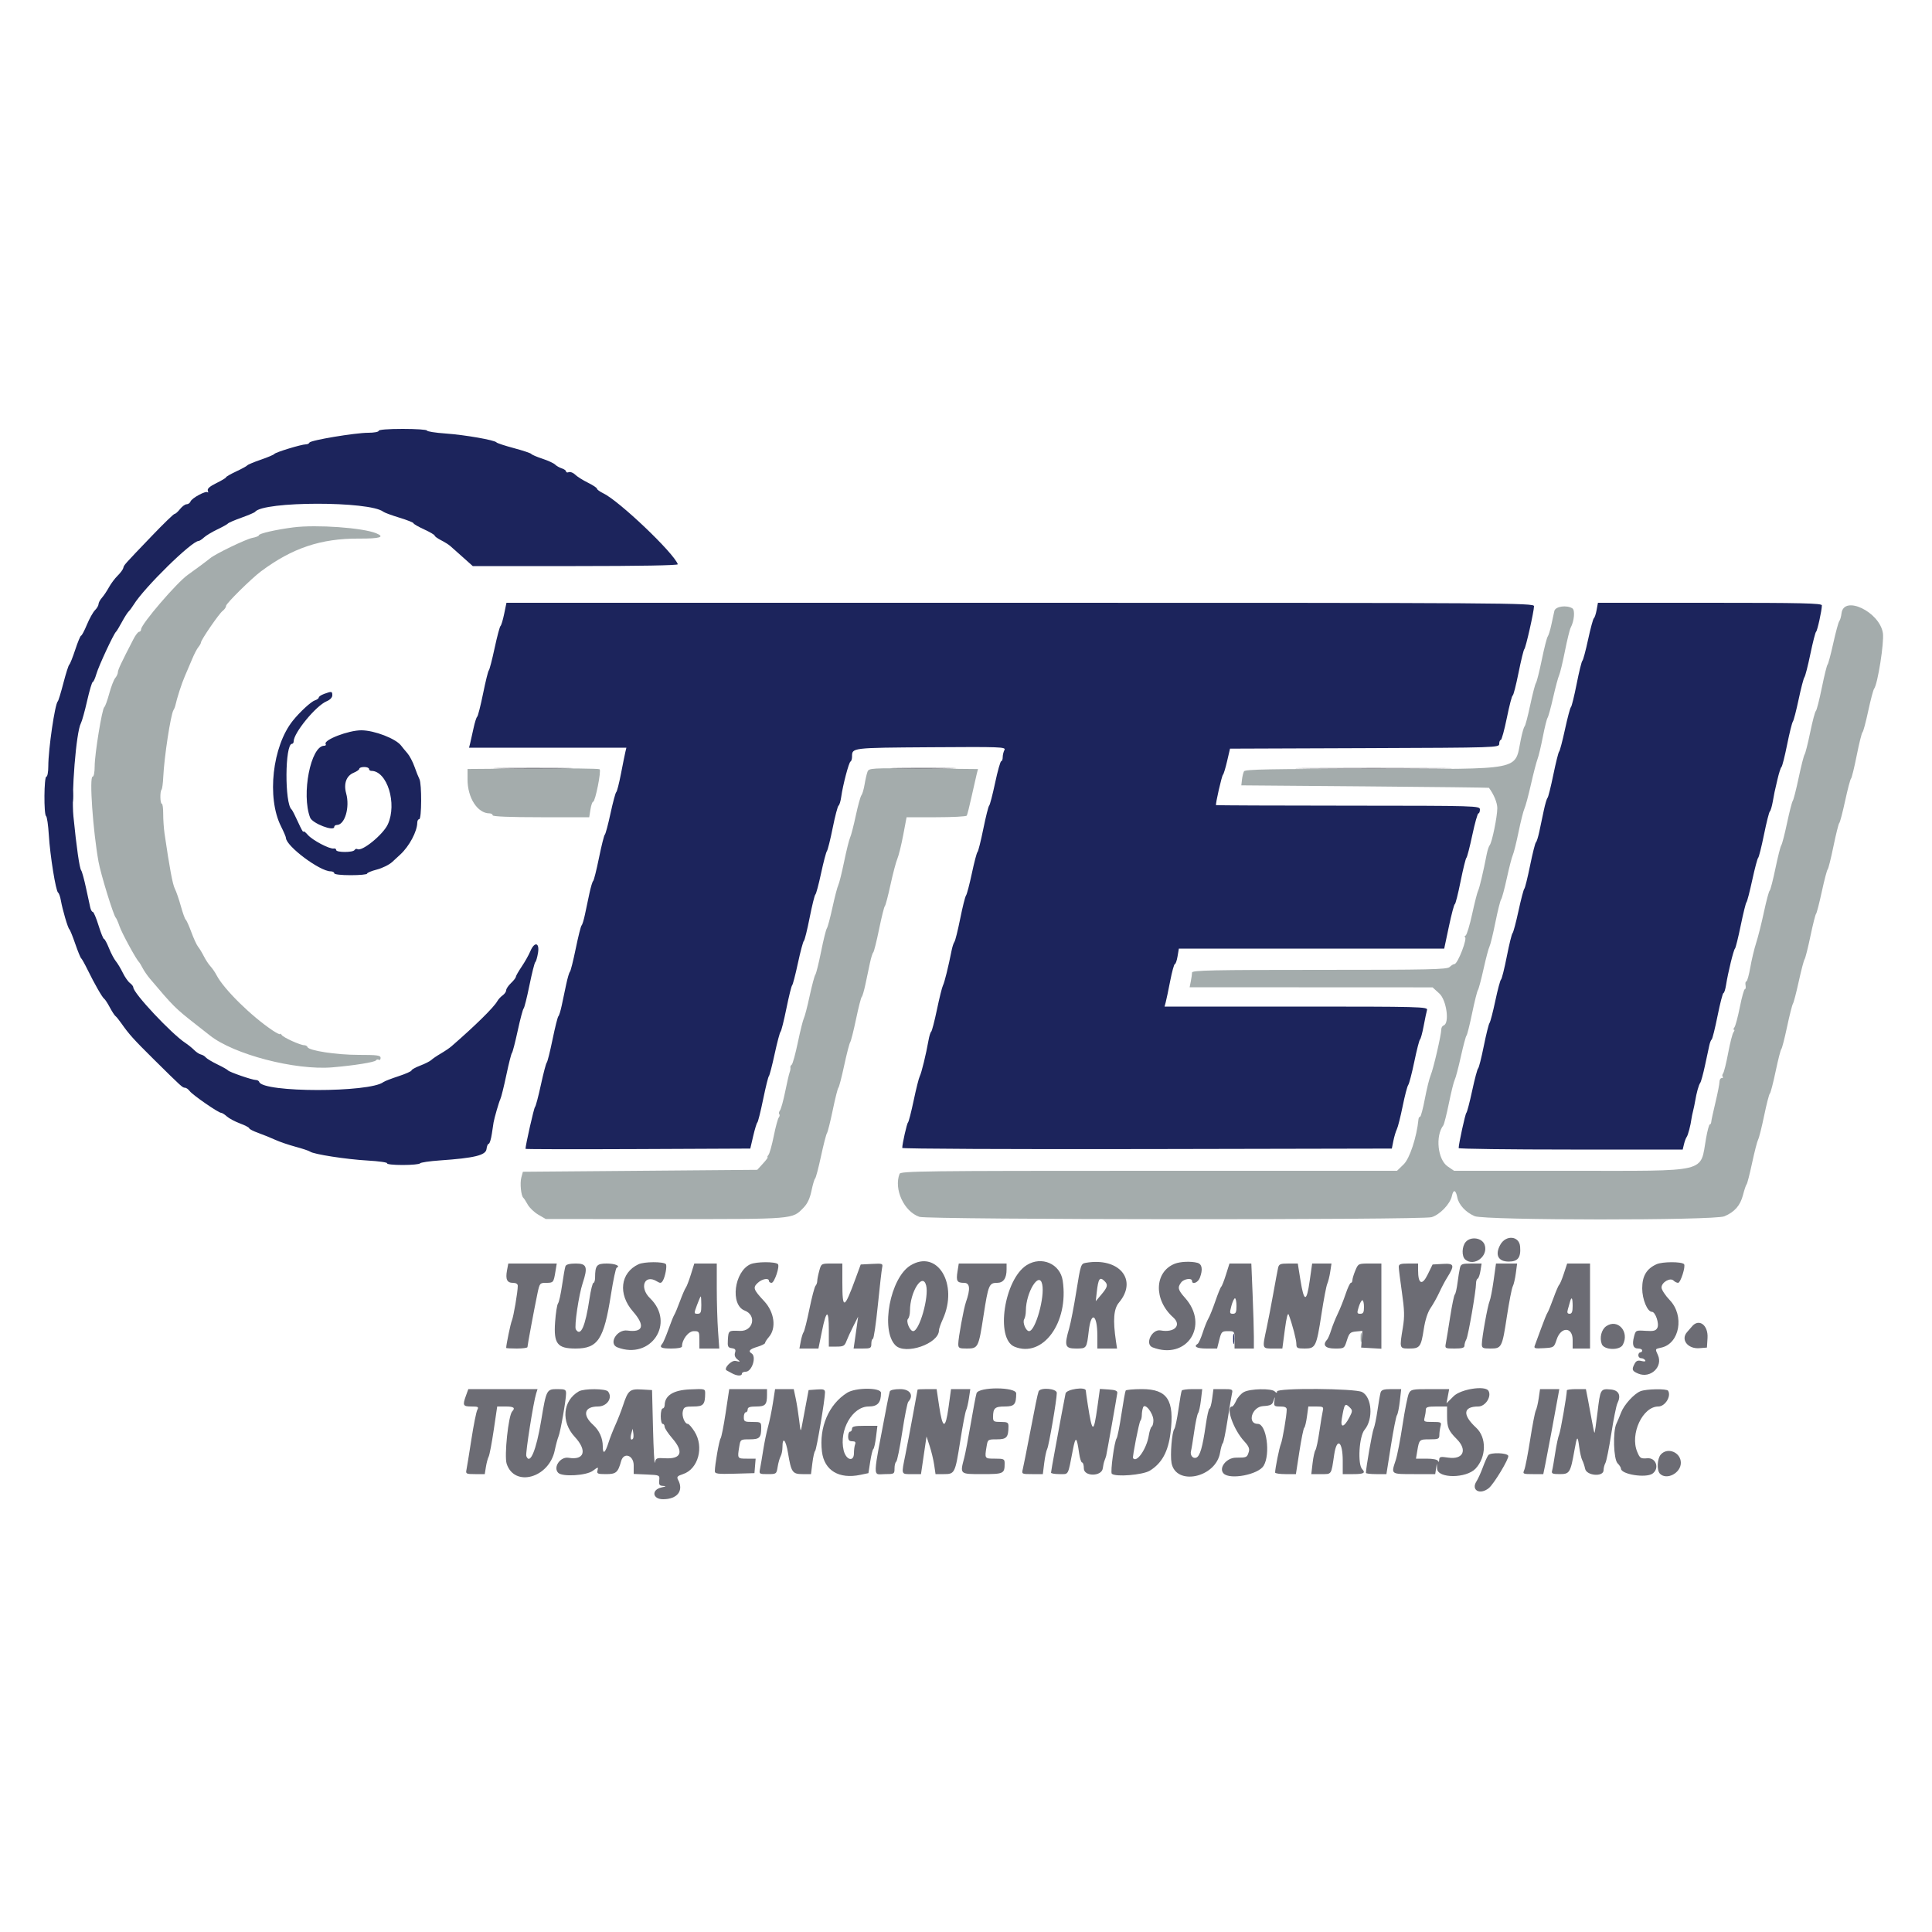
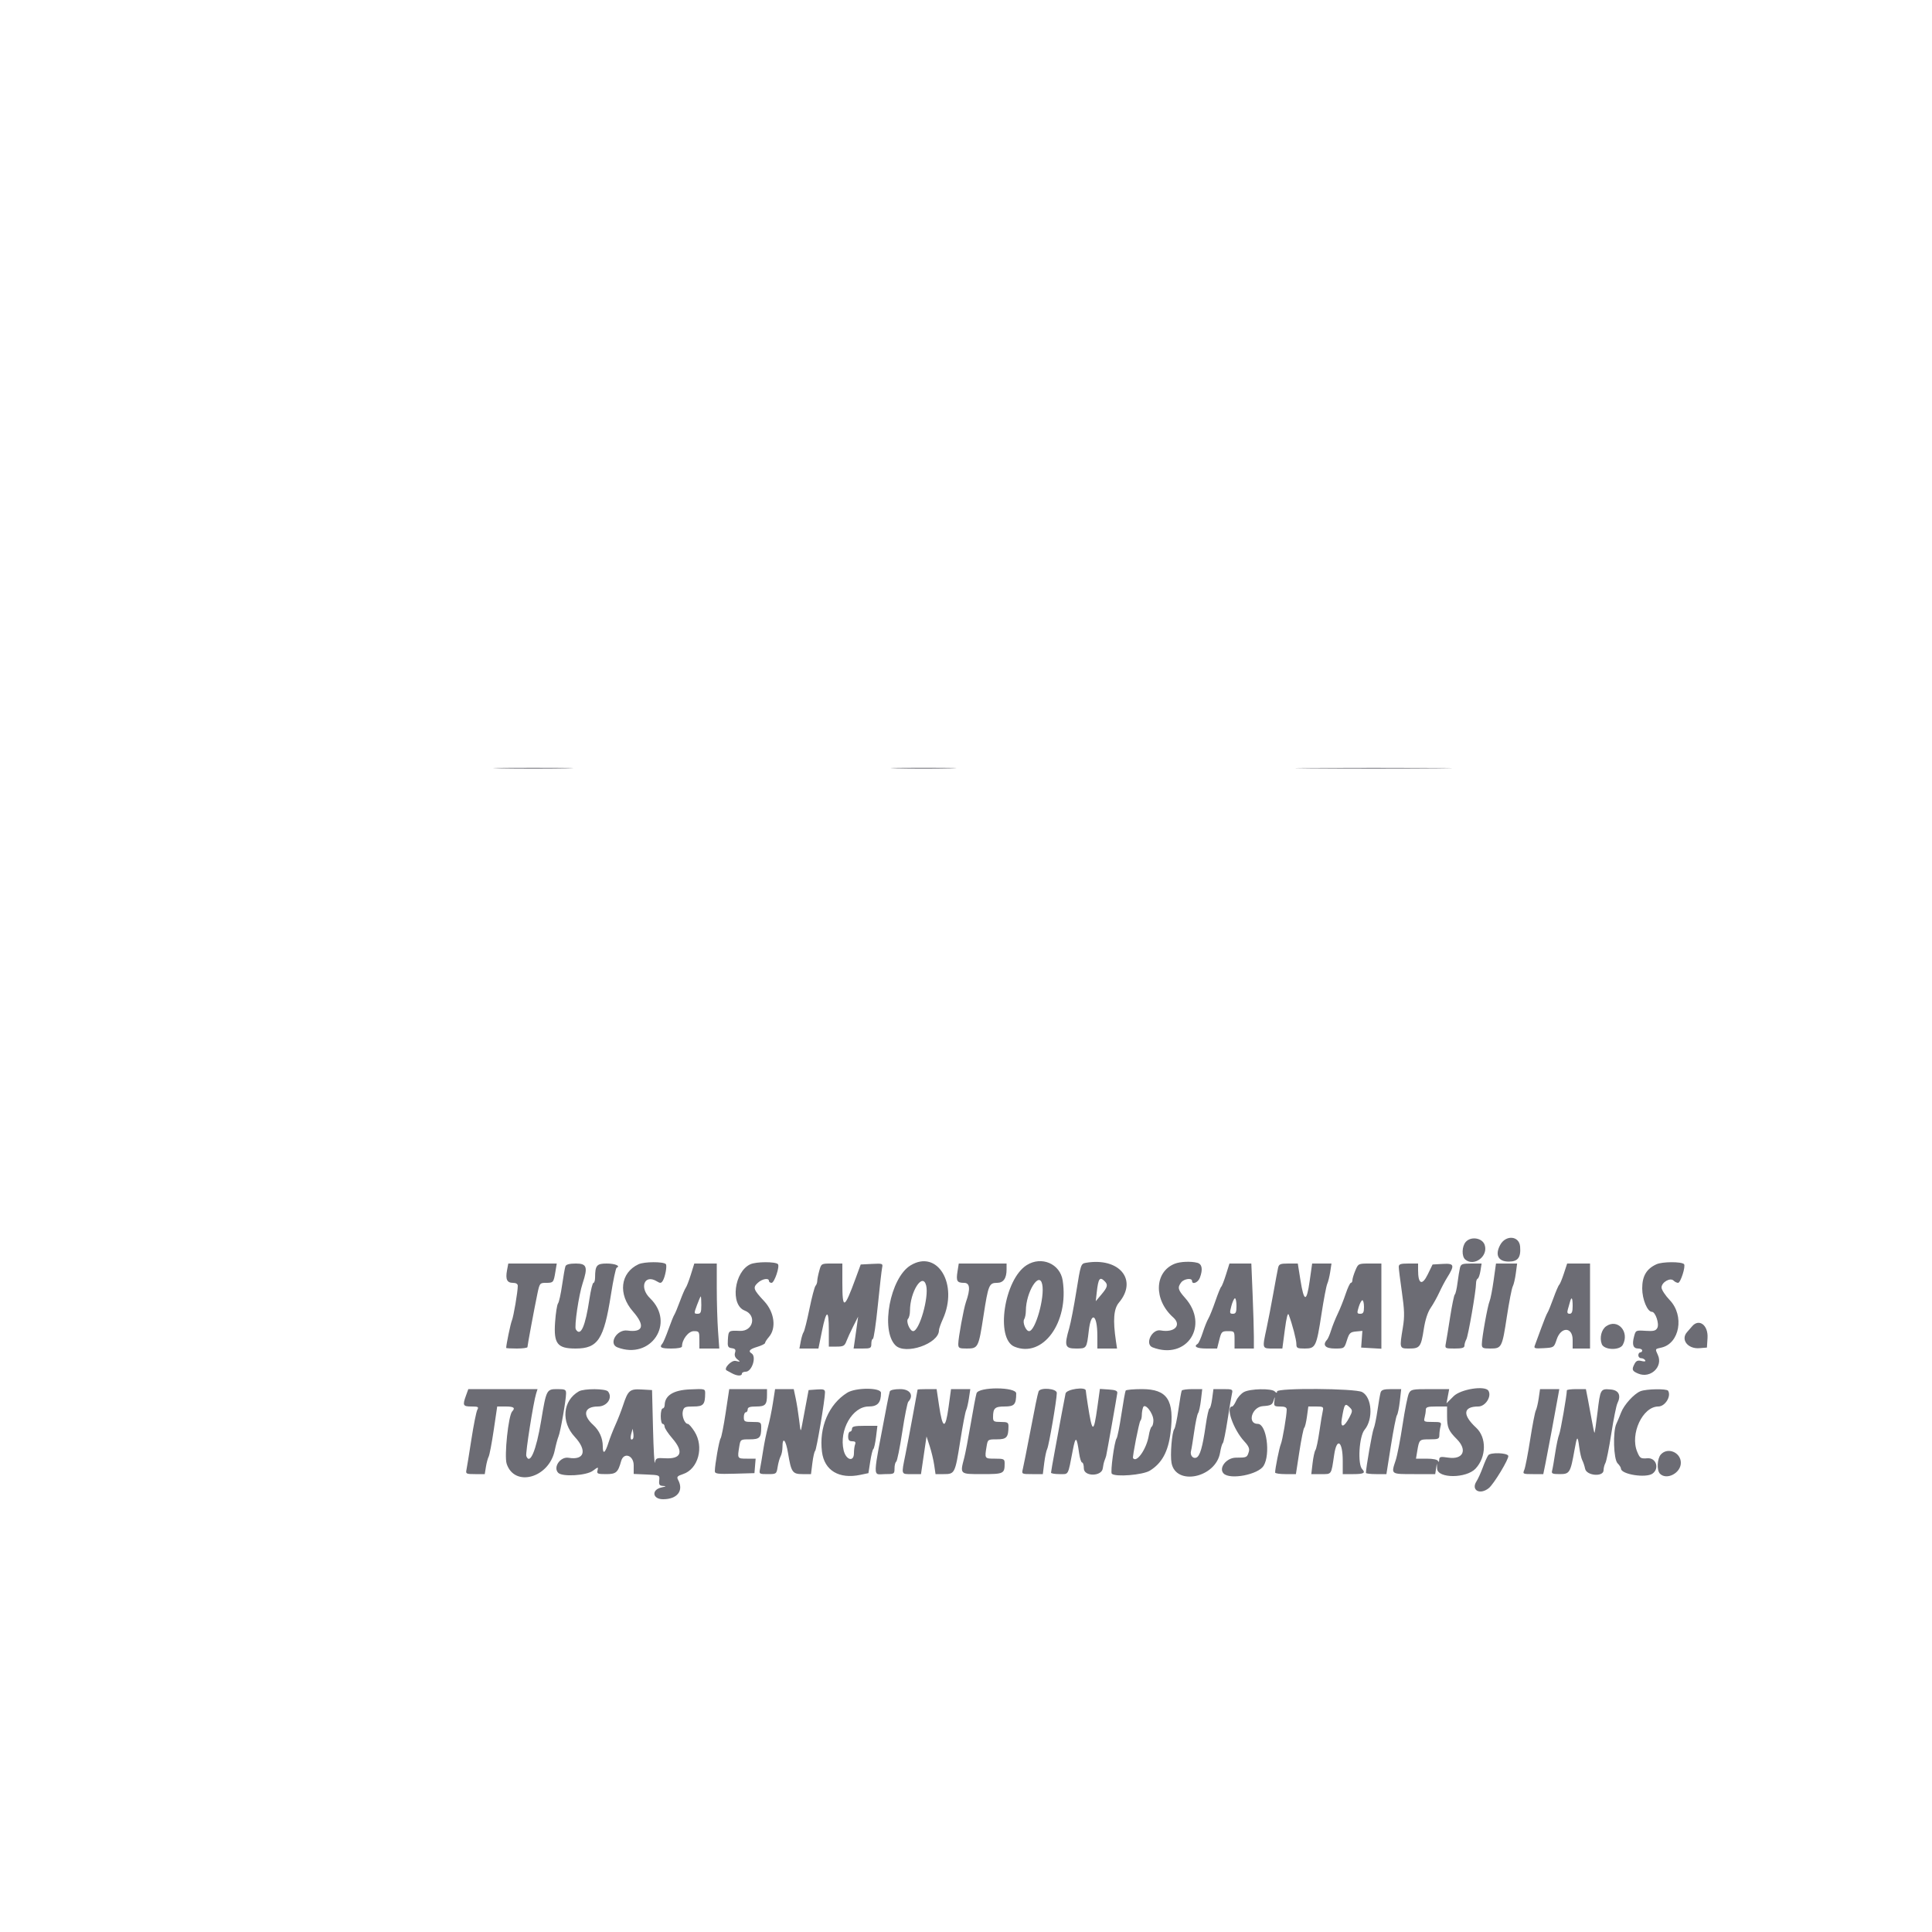
<svg xmlns="http://www.w3.org/2000/svg" id="svg" version="1.1" width="400" height="400" viewBox="0, 0, 400,400">
  <g id="svgg">
-     <path id="path0" d="M60.734 109.189 C 57.180 109.640,53.600 110.458,53.600 110.819 C 53.600 110.980,52.988 111.226,52.239 111.366 C 50.934 111.611,44.567 114.686,43.509 115.582 C 43.011 116.005,40.045 118.207,38.906 119.000 C 36.636 120.581,29.225 129.216,29.208 130.300 C 29.204 130.575,29.024 130.800,28.809 130.800 C 28.594 130.800,28.069 131.475,27.642 132.300 C 25.111 137.185,24.417 138.660,24.409 139.169 C 24.404 139.481,24.158 140.021,23.861 140.369 C 23.565 140.716,23.004 142.170,22.615 143.600 C 22.226 145.030,21.766 146.290,21.594 146.400 C 21.136 146.692,19.600 156.132,19.600 158.650 C 19.600 159.906,19.423 160.800,19.173 160.800 C 18.463 160.800,19.240 171.966,20.400 178.424 C 20.862 180.995,23.521 189.621,23.968 190.000 C 24.098 190.110,24.452 190.920,24.755 191.800 C 25.239 193.206,28.212 198.661,28.787 199.200 C 28.905 199.310,29.242 199.868,29.536 200.439 C 29.830 201.011,30.512 202.001,31.051 202.639 C 35.868 208.338,36.310 208.779,40.400 211.980 C 41.830 213.099,43.196 214.171,43.435 214.362 C 48.367 218.303,61.094 221.625,68.800 220.984 C 73.223 220.615,77.604 219.917,77.835 219.543 C 77.956 219.347,78.223 219.291,78.428 219.417 C 78.632 219.544,78.800 219.367,78.800 219.024 C 78.800 218.495,78.102 218.400,74.226 218.400 C 69.651 218.400,63.922 217.524,63.667 216.786 C 63.593 216.574,63.293 216.400,63.000 216.400 C 62.169 216.400,58.651 214.805,58.314 214.275 C 58.148 214.014,58.009 213.930,58.006 214.088 C 58.003 214.246,57.325 213.927,56.500 213.378 C 52.049 210.417,46.337 204.797,44.836 201.901 C 44.526 201.303,43.960 200.479,43.579 200.069 C 43.197 199.660,42.574 198.712,42.194 197.962 C 41.814 197.213,41.278 196.330,41.003 196.000 C 40.728 195.670,40.107 194.322,39.622 193.005 C 39.137 191.688,38.610 190.518,38.451 190.405 C 38.292 190.292,37.837 189.030,37.441 187.600 C 37.045 186.170,36.486 184.550,36.200 184.000 C 35.744 183.126,35.110 179.730,34.070 172.600 C 33.910 171.500,33.783 169.655,33.789 168.500 C 33.795 167.345,33.665 166.400,33.500 166.400 C 33.141 166.400,33.094 163.840,33.446 163.487 C 33.582 163.351,33.741 162.179,33.800 160.882 C 33.987 156.787,35.338 147.942,35.918 147.015 C 36.061 146.787,36.218 146.420,36.268 146.200 C 36.669 144.425,37.616 141.492,38.270 140.000 C 38.704 139.010,39.394 137.390,39.804 136.400 C 40.214 135.410,40.786 134.316,41.075 133.969 C 41.364 133.621,41.600 133.199,41.600 133.031 C 41.600 132.505,45.360 127.028,46.099 126.477 C 46.484 126.190,46.800 125.725,46.800 125.444 C 46.800 124.956,52.035 119.782,54.042 118.286 C 60.528 113.452,66.448 111.472,74.300 111.509 C 78.673 111.530,79.789 111.190,77.900 110.412 C 75.101 109.259,65.548 108.578,60.734 109.189 M321.811 126.500 C 321.698 126.995,321.416 128.293,321.183 129.384 C 320.950 130.475,320.615 131.555,320.438 131.784 C 320.261 132.013,319.709 134.180,319.212 136.600 C 318.714 139.020,318.170 141.180,318.003 141.400 C 317.836 141.620,317.299 143.690,316.810 146.000 C 316.321 148.310,315.798 150.290,315.647 150.400 C 315.497 150.510,315.145 151.738,314.865 153.129 C 313.561 159.615,315.603 159.215,283.900 159.194 C 263.147 159.181,257.787 159.281,257.562 159.689 C 257.406 159.970,257.216 160.740,257.139 161.400 L 257.000 162.600 282.600 162.810 C 296.680 162.926,308.230 163.061,308.267 163.110 C 309.285 164.465,310.000 166.202,310.000 167.321 C 310.000 169.059,308.913 174.376,308.437 174.970 C 308.247 175.207,307.970 176.030,307.820 176.800 C 307.096 180.524,306.309 183.859,306.026 184.405 C 305.853 184.738,305.303 186.898,304.803 189.205 C 304.303 191.512,303.693 193.532,303.447 193.694 C 303.201 193.856,303.120 193.991,303.268 193.994 C 303.952 194.010,301.816 199.600,301.126 199.600 C 300.915 199.600,300.473 199.870,300.143 200.200 C 299.622 200.721,296.079 200.800,273.171 200.800 C 251.062 200.800,246.800 200.889,246.800 201.350 C 246.800 201.653,246.688 202.463,246.550 203.150 L 246.300 204.400 271.450 204.412 L 296.600 204.423 298.000 205.696 C 299.501 207.061,300.151 211.883,298.891 212.303 C 298.621 212.393,298.401 212.767,298.403 213.133 C 298.407 214.207,296.767 221.290,296.211 222.600 C 295.930 223.260,295.386 225.465,295.001 227.500 C 294.616 229.535,294.173 231.200,294.017 231.200 C 293.861 231.200,293.712 231.425,293.685 231.700 C 293.331 235.398,291.874 239.841,290.617 241.062 L 289.240 242.400 237.863 242.400 C 191.382 242.400,186.462 242.460,186.243 243.033 C 185.023 246.211,187.167 250.847,190.360 251.936 C 192.122 252.537,294.288 252.606,296.374 252.007 C 298.079 251.519,300.228 249.292,300.591 247.639 C 300.913 246.174,301.402 246.308,301.730 247.952 C 302.032 249.460,303.506 251.034,305.330 251.796 C 307.441 252.678,354.899 252.704,357.005 251.824 C 359.132 250.935,360.310 249.587,360.873 247.400 C 361.155 246.300,361.491 245.310,361.618 245.200 C 361.745 245.090,362.254 243.110,362.748 240.800 C 363.242 238.490,363.807 236.302,364.002 235.939 C 364.198 235.575,364.763 233.325,365.257 230.939 C 365.752 228.552,366.279 226.510,366.430 226.400 C 366.581 226.290,367.120 224.220,367.629 221.800 C 368.138 219.380,368.666 217.310,368.804 217.200 C 368.942 217.090,369.476 215.020,369.991 212.600 C 370.507 210.180,371.055 208.020,371.210 207.800 C 371.365 207.580,371.906 205.510,372.412 203.200 C 372.918 200.890,373.462 198.820,373.622 198.600 C 373.781 198.380,374.326 196.220,374.833 193.800 C 375.339 191.380,375.861 189.310,375.993 189.200 C 376.124 189.090,376.661 187.020,377.185 184.600 C 377.710 182.180,378.255 180.110,378.397 180.000 C 378.539 179.890,379.080 177.730,379.600 175.200 C 380.120 172.670,380.661 170.510,380.803 170.400 C 380.945 170.290,381.490 168.220,382.015 165.800 C 382.539 163.380,383.088 161.310,383.233 161.200 C 383.378 161.090,383.910 158.930,384.414 156.400 C 384.918 153.870,385.457 151.710,385.613 151.600 C 385.768 151.490,386.300 149.510,386.795 147.200 C 387.291 144.890,387.840 142.820,388.015 142.599 C 388.750 141.675,390.122 132.991,389.835 131.083 C 389.169 126.662,381.704 123.106,381.265 127.000 C 381.190 127.660,380.983 128.380,380.805 128.600 C 380.627 128.820,380.063 130.890,379.552 133.200 C 379.041 135.510,378.510 137.490,378.373 137.600 C 378.235 137.710,377.701 139.870,377.186 142.400 C 376.671 144.930,376.115 147.094,375.949 147.209 C 375.783 147.324,375.258 149.304,374.783 151.609 C 374.308 153.914,373.786 155.980,373.623 156.200 C 373.461 156.420,372.911 158.580,372.400 161.000 C 371.889 163.420,371.338 165.580,371.174 165.800 C 371.010 166.020,370.476 168.090,369.988 170.400 C 369.500 172.710,368.964 174.780,368.797 175.000 C 368.630 175.220,368.083 177.380,367.581 179.800 C 367.080 182.220,366.542 184.290,366.387 184.400 C 366.232 184.510,365.702 186.490,365.209 188.800 C 364.716 191.110,363.991 193.990,363.599 195.200 C 363.206 196.410,362.657 198.705,362.378 200.300 C 362.100 201.895,361.731 203.200,361.559 203.200 C 361.387 203.200,361.315 203.560,361.400 204.000 C 361.485 204.440,361.419 204.800,361.253 204.800 C 361.088 204.800,360.622 206.465,360.217 208.500 C 359.813 210.535,359.306 212.425,359.092 212.700 C 358.877 212.975,358.836 213.200,359.000 213.200 C 359.164 213.200,359.121 213.425,358.905 213.700 C 358.688 213.975,358.191 215.910,357.800 218.000 C 357.409 220.090,356.935 221.997,356.748 222.237 C 356.560 222.477,356.525 222.792,356.670 222.937 C 356.815 223.082,356.723 223.200,356.467 223.200 C 356.210 223.200,356.000 223.553,356.000 223.985 C 356.000 224.416,355.620 226.351,355.156 228.285 C 354.692 230.218,354.302 232.025,354.290 232.300 C 354.277 232.575,354.145 232.800,353.997 232.800 C 353.849 232.800,353.497 234.105,353.216 235.700 C 351.939 242.925,354.127 242.400,325.271 242.400 L 301.050 242.400 299.731 241.500 C 297.660 240.087,297.137 235.207,298.820 233.000 C 298.987 232.780,299.510 230.710,299.982 228.400 C 300.453 226.090,300.994 223.913,301.184 223.563 C 301.373 223.212,301.944 221.052,302.453 218.763 C 302.961 216.473,303.488 214.510,303.623 214.400 C 303.758 214.290,304.280 212.220,304.781 209.800 C 305.283 207.380,305.823 205.220,305.981 205.000 C 306.139 204.780,306.668 202.800,307.157 200.600 C 307.645 198.400,308.197 196.315,308.384 195.967 C 308.570 195.620,309.118 193.370,309.602 190.967 C 310.086 188.565,310.622 186.420,310.794 186.200 C 310.965 185.980,311.498 184.000,311.977 181.800 C 312.456 179.600,313.015 177.440,313.218 177.000 C 313.421 176.560,313.958 174.400,314.411 172.200 C 314.864 170.000,315.410 167.840,315.623 167.400 C 315.836 166.960,316.440 164.710,316.965 162.400 C 317.489 160.090,318.102 157.731,318.327 157.158 C 318.552 156.585,319.047 154.515,319.427 152.558 C 319.807 150.601,320.250 148.820,320.411 148.600 C 320.572 148.380,321.091 146.490,321.565 144.400 C 322.039 142.310,322.593 140.240,322.797 139.800 C 323.002 139.360,323.544 137.110,324.004 134.800 C 324.463 132.490,324.998 130.307,325.192 129.949 C 325.924 128.601,326.129 126.328,325.553 125.962 C 324.357 125.205,322.029 125.539,321.811 126.500 M110.300 159.105 L 96.800 159.211 96.800 161.397 C 96.800 165.201,98.877 168.400,101.347 168.400 C 101.706 168.400,102.000 168.580,102.000 168.800 C 102.000 169.056,105.598 169.200,111.995 169.200 L 121.991 169.200 122.246 167.600 C 122.387 166.720,122.633 166.000,122.793 166.000 C 123.241 166.000,124.530 159.559,124.142 159.262 C 123.954 159.118,117.725 159.047,110.300 159.105 M179.602 159.800 C 179.436 160.240,179.167 161.410,179.005 162.400 C 178.842 163.390,178.547 164.402,178.348 164.649 C 178.149 164.896,177.626 166.786,177.186 168.849 C 176.745 170.912,176.215 172.960,176.008 173.400 C 175.801 173.840,175.242 176.090,174.765 178.400 C 174.289 180.710,173.744 182.898,173.555 183.263 C 173.366 183.628,172.826 185.698,172.355 187.863 C 171.885 190.028,171.361 191.980,171.191 192.200 C 171.021 192.420,170.485 194.580,170.000 197.000 C 169.515 199.420,168.978 201.580,168.806 201.800 C 168.635 202.020,168.106 204.000,167.630 206.200 C 167.155 208.400,166.617 210.475,166.435 210.811 C 166.253 211.147,165.692 213.397,165.187 215.811 C 164.682 218.225,164.109 220.306,163.914 220.437 C 163.718 220.567,163.596 220.837,163.642 221.037 C 163.689 221.236,163.620 221.670,163.490 222.000 C 163.360 222.330,162.943 224.130,162.565 226.000 C 162.186 227.870,161.698 229.629,161.481 229.910 C 161.264 230.190,161.200 230.533,161.340 230.673 C 161.479 230.812,161.433 231.123,161.238 231.363 C 161.043 231.603,160.576 233.330,160.200 235.200 C 159.824 237.070,159.333 238.825,159.109 239.100 C 158.885 239.375,158.804 239.600,158.928 239.600 C 159.053 239.600,158.621 240.185,157.968 240.900 L 156.781 242.200 132.519 242.400 L 108.257 242.600 107.933 243.800 C 107.614 244.977,107.880 247.606,108.358 248.000 C 108.491 248.110,108.898 248.740,109.262 249.400 C 109.626 250.060,110.616 251.002,111.462 251.493 L 113.000 252.387 137.713 252.393 C 164.734 252.401,163.994 252.461,166.357 250.044 C 167.173 249.210,167.683 248.125,168.014 246.519 C 168.278 245.244,168.614 244.110,168.762 244.000 C 168.910 243.890,169.457 241.820,169.977 239.400 C 170.498 236.980,171.055 234.820,171.215 234.600 C 171.375 234.380,171.917 232.220,172.419 229.800 C 172.920 227.380,173.443 225.310,173.581 225.200 C 173.719 225.090,174.257 223.020,174.777 220.600 C 175.298 218.180,175.856 216.020,176.017 215.800 C 176.179 215.580,176.726 213.420,177.233 211.000 C 177.739 208.580,178.269 206.510,178.410 206.400 C 178.551 206.290,178.895 205.120,179.175 203.800 C 179.455 202.480,179.874 200.500,180.107 199.400 C 180.340 198.300,180.648 197.310,180.792 197.200 C 180.937 197.090,181.480 194.930,182.000 192.400 C 182.520 189.870,183.059 187.710,183.197 187.600 C 183.336 187.490,183.860 185.510,184.361 183.200 C 184.863 180.890,185.504 178.460,185.786 177.800 C 186.068 177.140,186.614 174.935,186.999 172.900 L 187.699 169.200 193.826 169.200 C 197.196 169.200,200.045 169.050,200.158 168.868 C 200.271 168.685,200.715 166.930,201.146 164.968 C 201.576 163.005,202.052 160.911,202.204 160.312 L 202.481 159.225 191.192 159.112 C 180.218 159.003,179.895 159.022,179.602 159.800 M281.701 277.000 C 281.705 277.880,281.787 278.193,281.883 277.695 C 281.979 277.198,281.975 276.478,281.875 276.095 C 281.775 275.713,281.696 276.120,281.701 277.000 " stroke="none" fill="#a4acac" fill-rule="evenodd" />
    <path id="path1" d="M103.700 159.099 C 107.385 159.165,113.415 159.165,117.100 159.099 C 120.785 159.033,117.770 158.979,110.400 158.979 C 103.030 158.979,100.015 159.033,103.700 159.099 M185.700 159.099 C 188.725 159.167,193.675 159.167,196.700 159.099 C 199.725 159.031,197.250 158.975,191.200 158.975 C 185.150 158.975,182.675 159.031,185.700 159.099 M271.300 159.100 C 278.505 159.161,290.295 159.161,297.500 159.100 C 304.705 159.039,298.810 158.989,284.400 158.989 C 269.990 158.989,264.095 159.039,271.300 159.100 M303.480 257.112 C 302.651 258.028,302.590 260.128,303.374 260.778 C 305.226 262.316,308.194 260.056,307.380 257.727 C 306.875 256.284,304.560 255.919,303.480 257.112 M310.597 257.754 C 309.480 259.828,310.188 261.200,312.377 261.200 C 314.271 261.200,314.911 260.349,314.723 258.083 C 314.537 255.840,311.747 255.618,310.597 257.754 M132.200 261.748 C 128.428 263.512,127.906 267.935,131.046 271.524 C 133.615 274.461,133.188 275.926,129.894 275.475 C 127.712 275.176,125.910 278.220,127.833 278.957 C 134.766 281.618,139.884 273.922,134.592 268.793 C 132.282 266.553,133.444 263.705,136.018 265.300 C 136.683 265.712,136.892 265.695,137.206 265.200 C 137.721 264.391,138.157 262.023,137.848 261.714 C 137.314 261.180,133.363 261.204,132.200 261.748 M155.366 261.746 C 151.995 263.275,151.140 270.171,154.178 271.336 C 156.732 272.316,155.937 275.673,153.181 275.547 C 150.831 275.440,150.816 275.451,150.695 277.438 C 150.612 278.796,150.720 279.017,151.517 279.130 C 152.232 279.231,152.379 279.437,152.181 280.059 C 152.014 280.586,152.179 281.056,152.664 281.436 C 153.345 281.969,153.318 281.994,152.306 281.764 C 151.393 281.557,149.682 283.432,150.489 283.755 C 150.550 283.780,151.003 284.025,151.495 284.300 C 152.571 284.902,153.600 284.950,153.600 284.400 C 153.600 284.180,153.954 284.000,154.386 284.000 C 155.684 284.000,156.684 280.870,155.600 280.200 C 154.843 279.732,155.204 279.326,156.800 278.847 C 157.680 278.584,158.400 278.223,158.400 278.045 C 158.400 277.868,158.760 277.307,159.200 276.800 C 160.776 274.983,160.338 271.674,158.222 269.402 C 155.972 266.986,155.832 266.587,156.889 265.603 C 157.793 264.761,159.200 264.516,159.200 265.200 C 159.200 265.420,159.447 265.600,159.748 265.600 C 160.332 265.600,161.491 262.158,161.055 261.721 C 160.517 261.184,156.569 261.201,155.366 261.746 M188.514 261.987 C 184.300 264.557,182.256 275.399,185.395 278.538 C 187.452 280.595,194.400 278.194,194.400 275.427 C 194.400 275.130,194.756 274.103,195.191 273.144 C 198.480 265.896,194.101 258.580,188.514 261.987 M212.575 261.927 C 207.901 264.867,206.046 277.162,210.028 278.812 C 215.903 281.245,221.336 273.803,220.019 265.127 C 219.492 261.650,215.644 259.995,212.575 261.927 M224.779 261.459 C 223.794 261.632,223.727 261.838,222.851 267.319 C 222.351 270.444,221.686 273.888,221.371 274.973 C 220.305 278.655,220.486 279.200,222.773 279.200 C 224.997 279.200,224.986 279.214,225.423 275.495 C 225.907 271.367,227.184 272.091,227.194 276.500 L 227.200 279.200 229.235 279.200 L 231.270 279.200 231.047 277.700 C 230.394 273.306,230.574 270.985,231.669 269.683 C 235.643 264.960,231.693 260.244,224.779 261.459 M243.221 261.642 C 238.978 263.336,238.811 269.109,242.900 272.754 C 244.715 274.371,243.162 275.978,240.297 275.448 C 238.476 275.110,236.957 278.314,238.633 278.957 C 245.722 281.677,250.464 274.427,245.342 268.699 C 243.877 267.060,243.754 266.558,244.557 265.500 C 245.123 264.754,246.800 264.530,246.800 265.200 C 246.800 266.036,248.037 265.555,248.410 264.574 C 249.073 262.830,248.891 261.718,247.900 261.452 C 246.590 261.101,244.348 261.192,243.221 261.642 M342.966 261.746 C 340.892 262.687,340.000 264.194,340.001 266.754 C 340.003 269.012,341.077 271.600,342.013 271.600 C 342.742 271.600,343.579 274.093,343.131 274.929 C 342.809 275.531,342.356 275.644,340.694 275.534 C 338.674 275.401,338.650 275.414,338.303 276.749 C 337.864 278.434,338.141 279.200,339.187 279.200 C 339.634 279.200,340.000 279.380,340.000 279.600 C 340.000 279.820,339.820 280.000,339.600 280.000 C 339.380 280.000,339.200 280.270,339.200 280.600 C 339.200 280.930,339.459 281.200,339.776 281.200 C 340.093 281.200,340.468 281.387,340.610 281.616 C 340.776 281.884,340.511 281.943,339.866 281.781 C 339.111 281.591,338.760 281.728,338.433 282.339 C 337.780 283.559,337.891 283.858,339.197 284.399 C 341.731 285.448,344.350 282.964,343.251 280.552 C 342.656 279.246,342.631 279.301,343.953 279.010 C 347.757 278.175,348.786 272.397,345.704 269.173 C 344.772 268.198,344.007 267.025,344.004 266.568 C 343.999 265.488,345.802 264.442,346.488 265.128 C 346.748 265.388,347.171 265.600,347.428 265.600 C 347.953 265.600,349.054 262.120,348.655 261.721 C 348.117 261.184,344.169 261.201,342.966 261.746 M104.974 262.997 C 104.624 264.863,104.967 265.600,106.187 265.600 C 106.837 265.600,107.200 265.823,107.200 266.223 C 107.200 267.452,106.322 272.616,105.980 273.400 C 105.710 274.017,104.800 278.395,104.800 279.073 C 104.800 279.143,105.790 279.200,107.000 279.200 C 108.210 279.200,109.202 279.065,109.204 278.900 C 109.208 278.513,110.629 270.885,111.253 267.900 C 111.720 265.666,111.771 265.600,113.043 265.600 C 114.568 265.600,114.618 265.541,114.989 263.300 L 115.270 261.600 110.253 261.600 L 105.236 261.600 104.974 262.997 M117.070 262.161 C 116.952 262.469,116.640 264.224,116.377 266.061 C 116.114 267.897,115.734 269.608,115.533 269.861 C 115.331 270.115,115.059 271.852,114.927 273.723 C 114.611 278.199,115.385 279.200,119.163 279.200 C 123.800 279.200,125.033 277.321,126.492 268.028 C 126.961 265.043,127.493 262.540,127.675 262.466 C 128.551 262.110,127.344 261.600,125.623 261.600 C 123.540 261.600,123.218 261.987,123.205 264.500 C 123.202 265.105,123.051 265.600,122.869 265.600 C 122.687 265.600,122.316 267.085,122.045 268.900 C 121.184 274.660,120.213 276.839,119.221 275.234 C 118.863 274.655,119.832 268.091,120.631 265.686 C 121.746 262.330,121.498 261.600,119.243 261.600 C 117.933 261.600,117.214 261.785,117.070 262.161 M143.028 263.900 C 142.633 265.165,142.164 266.382,141.985 266.605 C 141.806 266.828,141.263 268.088,140.777 269.405 C 140.291 270.722,139.767 271.980,139.612 272.200 C 139.457 272.420,138.913 273.770,138.403 275.200 C 137.893 276.630,137.324 277.971,137.138 278.180 C 136.438 278.967,136.864 279.200,139.000 279.200 C 140.332 279.200,141.200 279.027,141.200 278.760 C 141.200 277.329,142.538 275.600,143.646 275.600 C 144.747 275.600,144.800 275.682,144.800 277.400 L 144.800 279.200 146.860 279.200 L 148.920 279.200 148.660 275.539 C 148.517 273.525,148.400 269.565,148.400 266.739 L 148.400 261.600 146.073 261.600 L 143.746 261.600 143.028 263.900 M169.621 263.100 C 169.392 263.925,169.203 264.879,169.202 265.220 C 169.201 265.561,169.039 266.011,168.843 266.220 C 168.646 266.429,168.080 268.580,167.584 271.000 C 167.089 273.420,166.546 275.580,166.378 275.800 C 166.209 276.020,165.945 276.875,165.791 277.700 L 165.511 279.200 167.479 279.200 L 169.447 279.200 170.178 275.600 C 171.095 271.083,171.600 271.012,171.600 275.400 L 171.600 278.800 173.210 278.800 C 174.600 278.800,174.876 278.650,175.231 277.700 C 175.458 277.095,176.098 275.700,176.655 274.600 L 177.667 272.600 177.433 274.300 C 177.305 275.235,177.094 276.720,176.965 277.600 L 176.730 279.200 178.565 279.200 C 180.256 279.200,180.400 279.121,180.400 278.200 C 180.400 277.650,180.545 277.200,180.723 277.200 C 180.900 277.200,181.359 274.095,181.741 270.300 C 182.123 266.505,182.524 262.986,182.631 262.480 C 182.818 261.593,182.741 261.564,180.513 261.680 L 178.200 261.800 177.174 264.600 C 174.784 271.123,174.400 271.252,174.400 265.533 L 174.400 261.600 172.219 261.600 C 170.039 261.600,170.037 261.601,169.621 263.100 M198.243 263.224 C 197.922 265.228,198.134 265.600,199.598 265.600 C 200.828 265.600,200.948 266.854,199.982 269.600 C 199.518 270.918,198.400 277.027,198.400 278.244 C 198.400 279.106,198.572 279.200,200.151 279.200 C 202.516 279.200,202.600 279.036,203.626 272.400 C 204.615 266.009,204.784 265.600,206.435 265.600 C 207.743 265.600,208.400 264.673,208.400 262.826 L 208.400 261.600 203.451 261.600 L 198.502 261.600 198.243 263.224 M253.824 263.900 C 253.427 265.165,252.986 266.290,252.844 266.400 C 252.701 266.510,252.152 267.860,251.623 269.400 C 251.094 270.940,250.443 272.560,250.176 273.000 C 249.909 273.440,249.386 274.743,249.015 275.895 C 248.643 277.048,248.173 278.093,247.969 278.219 C 247.036 278.796,247.788 279.200,249.794 279.200 L 251.988 279.200 252.442 277.400 C 252.867 275.711,252.978 275.600,254.247 275.600 C 255.584 275.600,255.600 275.622,255.600 277.400 L 255.600 279.200 257.600 279.200 L 259.600 279.200 259.599 276.700 C 259.598 275.325,259.480 271.365,259.336 267.900 L 259.075 261.600 256.810 261.600 L 254.546 261.600 253.824 263.900 M264.612 262.500 C 264.500 262.995,264.054 265.380,263.621 267.800 C 263.188 270.220,262.563 273.460,262.232 275.000 C 261.314 279.268,261.292 279.200,263.549 279.200 L 265.497 279.200 266.012 275.309 C 266.354 272.724,266.626 271.683,266.823 272.209 C 267.572 274.211,268.400 277.381,268.400 278.246 C 268.400 279.104,268.573 279.200,270.132 279.200 C 272.382 279.200,272.562 278.827,273.608 272.000 C 274.063 269.030,274.598 266.240,274.795 265.800 C 274.993 265.360,275.271 264.235,275.412 263.300 L 275.670 261.600 273.668 261.600 L 271.666 261.600 271.155 265.207 C 270.522 269.686,269.977 269.646,269.248 265.067 L 268.695 261.600 266.755 261.600 C 265.070 261.600,264.788 261.718,264.612 262.500 M280.605 263.049 C 280.272 263.846,280.000 264.746,280.000 265.049 C 280.000 265.352,279.857 265.600,279.683 265.600 C 279.508 265.600,279.021 266.635,278.599 267.900 C 278.177 269.165,277.442 271.010,276.964 272.000 C 276.486 272.990,275.872 274.520,275.599 275.400 C 275.327 276.280,274.945 277.171,274.752 277.380 C 273.742 278.471,274.387 279.200,276.362 279.200 C 278.319 279.200,278.325 279.196,278.862 277.500 C 279.338 275.997,279.554 275.785,280.733 275.672 L 282.065 275.544 281.939 277.272 L 281.812 279.000 283.906 279.121 L 286.000 279.242 286.000 270.421 L 286.000 261.600 283.605 261.600 C 281.231 261.600,281.206 261.612,280.605 263.049 M289.597 262.300 C 289.596 262.685,289.889 265.044,290.249 267.542 C 290.782 271.240,290.819 272.593,290.452 274.819 C 289.728 279.202,289.727 279.200,291.751 279.200 C 293.963 279.200,294.214 278.868,294.776 275.200 C 295.069 273.281,295.581 271.696,296.195 270.800 C 296.723 270.030,297.528 268.590,297.984 267.600 C 298.439 266.610,299.150 265.260,299.564 264.600 C 301.235 261.933,301.124 261.541,298.734 261.678 L 296.600 261.800 295.585 263.881 C 294.439 266.230,293.600 265.859,293.600 263.005 L 293.600 261.600 291.600 261.600 C 289.963 261.600,289.599 261.727,289.597 262.300 M302.266 262.500 C 302.144 262.995,301.918 264.390,301.763 265.600 C 301.609 266.810,301.359 267.890,301.208 268.000 C 301.057 268.110,300.625 270.180,300.248 272.600 C 299.871 275.020,299.466 277.495,299.349 278.100 C 299.140 279.184,299.167 279.200,301.168 279.200 C 302.716 279.200,303.200 279.056,303.200 278.595 C 303.200 278.262,303.376 277.677,303.591 277.295 C 303.980 276.602,305.600 267.246,305.600 265.688 C 305.600 265.236,305.752 264.807,305.938 264.733 C 306.124 264.660,306.382 263.925,306.513 263.100 L 306.750 261.600 304.618 261.600 C 302.740 261.600,302.460 261.707,302.266 262.500 M309.239 265.100 C 308.970 267.025,308.593 268.960,308.402 269.400 C 307.995 270.334,306.798 276.984,306.799 278.300 C 306.800 279.096,307.002 279.200,308.551 279.200 C 310.907 279.200,310.998 279.026,311.979 272.600 C 312.450 269.520,312.999 266.701,313.199 266.335 C 313.399 265.969,313.685 264.754,313.833 263.635 L 314.103 261.600 311.916 261.600 L 309.729 261.600 309.239 265.100 M323.773 263.700 C 323.393 264.855,322.962 265.890,322.816 266.000 C 322.669 266.110,322.126 267.370,321.610 268.800 C 321.093 270.230,320.540 271.580,320.381 271.800 C 320.223 272.020,319.638 273.460,319.082 275.000 C 318.526 276.540,317.942 278.125,317.784 278.523 C 317.526 279.173,317.709 279.233,319.617 279.123 C 321.723 279.001,321.741 278.989,322.302 277.300 C 323.190 274.626,325.600 274.699,325.600 277.400 L 325.600 279.200 327.400 279.200 L 329.200 279.200 329.200 270.400 L 329.200 261.600 326.832 261.600 L 324.464 261.600 323.773 263.700 M191.754 266.157 C 192.358 268.565,190.344 275.606,189.054 275.597 C 188.368 275.592,187.515 273.525,188.000 273.040 C 188.220 272.820,188.400 272.075,188.400 271.384 C 188.400 267.428,191.040 263.314,191.754 266.157 M215.777 265.900 C 216.354 268.532,214.367 275.606,213.054 275.597 C 212.391 275.592,211.646 273.770,212.048 273.136 C 212.235 272.841,212.391 272.044,212.394 271.364 C 212.413 267.528,215.162 263.089,215.777 265.900 M228.720 265.280 C 229.440 266.000,229.316 266.493,228.032 268.015 L 226.864 269.400 227.065 267.600 C 227.393 264.664,227.689 264.249,228.720 265.280 M145.200 270.200 C 145.200 271.719,145.078 272.000,144.419 272.000 C 143.662 272.000,143.658 271.946,144.305 270.200 C 144.672 269.210,145.024 268.400,145.086 268.400 C 145.149 268.400,145.200 269.210,145.200 270.200 M256.000 270.400 C 256.000 271.694,255.857 272.000,255.256 272.000 C 254.583 272.000,254.552 271.847,254.938 270.400 C 255.173 269.520,255.508 268.800,255.683 268.800 C 255.857 268.800,256.000 269.520,256.000 270.400 M325.600 270.400 C 325.600 271.586,325.438 272.000,324.973 272.000 C 324.513 272.000,324.415 271.761,324.605 271.100 C 324.747 270.605,324.951 269.885,325.059 269.500 C 325.382 268.342,325.600 268.705,325.600 270.400 M282.400 270.600 C 282.400 271.710,282.242 272.000,281.637 272.000 C 280.951 272.000,280.918 271.861,281.305 270.600 C 281.541 269.830,281.884 269.200,282.067 269.200 C 282.250 269.200,282.400 269.830,282.400 270.600 M332.538 274.588 C 331.552 275.279,331.135 276.977,331.630 278.280 C 332.106 279.530,335.337 279.639,335.986 278.426 C 337.431 275.727,334.913 272.925,332.538 274.588 M350.316 274.614 C 350.032 274.952,349.575 275.479,349.300 275.785 C 347.907 277.338,349.431 279.326,351.861 279.126 L 353.400 279.000 353.525 277.013 C 353.694 274.350,351.755 272.901,350.316 274.614 M96.480 288.928 C 95.739 290.979,95.848 291.200,97.603 291.200 C 99.011 291.200,99.160 291.285,98.819 291.900 C 98.606 292.285,98.056 295.030,97.598 298.000 C 97.140 300.970,96.679 303.805,96.575 304.300 C 96.398 305.138,96.521 305.200,98.374 305.200 L 100.364 305.200 100.604 303.700 C 100.736 302.875,100.991 301.924,101.171 301.586 C 101.351 301.249,101.823 298.774,102.220 296.086 L 102.941 291.200 104.671 291.200 C 106.375 291.200,106.744 291.474,106.042 292.220 C 105.255 293.057,104.371 301.448,104.900 303.059 C 106.519 307.980,113.664 306.003,114.850 300.305 C 115.091 299.147,115.443 297.840,115.633 297.400 C 116.030 296.481,117.197 289.845,117.199 288.500 C 117.200 287.701,117.000 287.600,115.414 287.600 C 113.155 287.600,113.112 287.684,112.030 294.200 C 111.014 300.322,109.712 303.401,108.964 301.452 C 108.760 300.918,110.434 290.304,111.007 288.500 L 111.293 287.600 104.127 287.600 L 96.961 287.600 96.480 288.928 M119.830 288.071 C 116.504 290.001,116.112 294.379,118.989 297.475 C 121.625 300.313,121.019 302.378,117.713 301.819 C 116.004 301.530,114.447 303.809,115.581 304.940 C 116.444 305.801,121.385 305.509,122.726 304.518 C 123.852 303.685,123.904 303.680,123.711 304.419 C 123.529 305.116,123.720 305.200,125.486 305.200 C 127.561 305.200,127.937 304.874,128.602 302.500 C 129.137 300.589,131.200 301.289,131.200 303.382 L 131.200 305.163 133.900 305.282 C 136.582 305.399,136.599 305.407,136.485 306.500 C 136.390 307.402,136.534 307.609,137.285 307.647 C 138.011 307.685,137.952 307.747,137.000 307.949 C 134.817 308.412,135.048 310.400,137.284 310.400 C 140.225 310.400,141.599 308.640,140.402 306.404 C 140.063 305.770,140.212 305.592,141.421 305.193 C 144.567 304.155,145.803 299.573,143.795 296.392 C 143.242 295.516,142.619 294.800,142.409 294.800 C 141.758 294.800,141.120 293.174,141.374 292.163 C 141.587 291.311,141.839 291.200,143.561 291.200 C 145.632 291.200,145.981 290.807,145.995 288.458 C 146.000 287.534,145.937 287.518,142.792 287.661 C 139.415 287.814,137.655 288.915,137.614 290.900 C 137.606 291.285,137.420 291.600,137.200 291.600 C 136.980 291.600,136.800 292.320,136.800 293.200 C 136.800 294.080,136.980 294.800,137.200 294.800 C 137.420 294.800,137.600 295.059,137.600 295.376 C 137.600 295.692,138.320 296.783,139.200 297.800 C 141.631 300.609,141.062 302.127,137.656 301.915 C 135.956 301.810,135.783 301.884,135.600 302.800 C 135.490 303.350,135.310 300.200,135.200 295.800 L 135.000 287.800 132.860 287.678 C 130.384 287.536,130.023 287.846,128.984 291.000 C 128.621 292.100,127.918 293.900,127.420 295.000 C 126.923 296.100,126.288 297.720,126.010 298.600 C 125.287 300.884,124.800 301.231,124.800 299.460 C 124.800 297.756,124.087 296.165,122.804 295.004 C 120.513 292.931,120.968 291.200,123.803 291.200 C 125.692 291.200,126.906 289.399,125.892 288.100 C 125.402 287.472,120.899 287.451,119.830 288.071 M150.242 292.500 C 149.837 295.195,149.365 297.580,149.194 297.800 C 148.895 298.185,148.000 303.277,148.000 304.591 C 148.000 305.140,148.568 305.212,152.100 305.114 L 156.200 305.000 156.324 303.500 L 156.448 302.000 154.624 302.000 C 152.660 302.000,152.647 301.980,153.057 299.500 C 153.303 298.011,153.319 298.000,155.210 298.000 C 157.274 298.000,157.600 297.668,157.600 295.567 C 157.600 294.451,157.522 294.400,155.800 294.400 C 154.147 294.400,154.000 294.319,154.000 293.400 C 154.000 292.850,154.180 292.400,154.400 292.400 C 154.620 292.400,154.800 292.130,154.800 291.800 C 154.800 291.358,155.262 291.200,156.557 291.200 C 158.462 291.200,158.800 290.833,158.800 288.767 L 158.800 287.600 154.890 287.600 L 150.980 287.600 150.242 292.500 M160.020 290.500 C 159.771 292.095,159.317 294.300,159.011 295.400 C 158.705 296.500,158.258 298.660,158.018 300.200 C 157.777 301.740,157.480 303.495,157.358 304.100 C 157.142 305.171,157.184 305.200,158.950 305.200 C 160.737 305.200,160.767 305.177,161.004 303.700 C 161.136 302.875,161.414 301.887,161.622 301.505 C 161.830 301.123,162.000 300.279,162.000 299.629 C 162.000 297.325,162.693 298.064,163.155 300.860 C 163.810 304.826,164.070 305.200,166.168 305.200 L 167.908 305.200 168.195 302.900 C 168.352 301.635,168.608 300.510,168.764 300.400 C 169.044 300.202,170.819 289.668,170.806 288.277 C 170.801 287.675,170.517 287.575,169.107 287.677 L 167.414 287.800 166.888 290.600 C 166.599 292.140,166.228 294.120,166.063 295.000 C 165.765 296.595,165.763 296.591,165.453 294.000 C 165.283 292.570,164.961 290.545,164.738 289.500 L 164.334 287.600 162.403 287.600 L 160.472 287.600 160.020 290.500 M175.400 288.353 C 171.583 290.740,169.546 295.506,170.179 300.570 C 170.664 304.450,173.706 306.279,178.132 305.350 L 179.800 305.000 180.171 302.600 C 180.375 301.280,180.665 300.110,180.817 300.000 C 180.968 299.890,181.219 298.765,181.375 297.500 L 181.658 295.200 179.029 295.200 C 176.959 295.200,176.400 295.328,176.400 295.800 C 176.400 296.130,176.220 296.400,176.000 296.400 C 175.780 296.400,175.600 296.850,175.600 297.400 C 175.600 298.150,175.810 298.400,176.443 298.400 C 177.047 298.400,177.217 298.579,177.043 299.033 C 176.909 299.381,176.800 300.203,176.800 300.861 C 176.800 302.767,175.145 302.304,174.665 300.263 C 173.683 296.093,176.477 291.200,179.841 291.200 C 181.701 291.200,182.400 290.429,182.400 288.374 C 182.400 287.256,177.179 287.241,175.400 288.353 M184.215 288.100 C 184.128 288.375,183.867 289.590,183.637 290.800 C 180.584 306.818,180.633 305.200,183.200 305.200 C 185.147 305.200,185.200 305.169,185.200 304.024 C 185.200 303.377,185.358 302.750,185.550 302.631 C 185.743 302.512,186.305 299.756,186.799 296.507 C 187.294 293.258,187.856 290.429,188.049 290.220 C 189.259 288.910,188.428 287.600,186.387 287.600 C 185.129 287.600,184.315 287.787,184.215 288.100 M189.976 287.700 C 189.962 287.755,189.524 290.140,189.003 293.000 C 188.481 295.860,187.782 299.550,187.448 301.200 C 186.598 305.407,186.531 305.200,188.740 305.200 L 190.680 305.200 191.253 301.300 L 191.826 297.400 192.481 299.400 C 192.841 300.500,193.260 302.255,193.413 303.300 L 193.691 305.200 195.396 305.200 C 197.680 305.200,197.746 305.068,198.800 298.400 C 199.304 295.210,199.852 292.330,200.019 292.000 C 200.185 291.670,200.449 290.545,200.606 289.500 L 200.891 287.600 198.896 287.600 L 196.901 287.600 196.381 291.391 C 195.742 296.040,195.156 295.924,194.424 291.005 L 193.917 287.600 191.959 287.600 C 190.881 287.600,189.989 287.645,189.976 287.700 M202.180 288.463 C 202.029 288.938,201.491 291.773,200.984 294.763 C 200.477 297.753,199.872 300.920,199.640 301.800 C 198.730 305.258,198.667 305.200,203.357 305.200 C 207.820 305.200,208.000 305.113,208.000 302.967 C 208.000 302.073,207.849 302.000,206.000 302.000 C 203.844 302.000,203.844 302.000,204.257 299.500 C 204.503 298.012,204.520 298.000,206.406 298.000 C 208.419 298.000,208.781 297.592,208.795 295.300 C 208.799 294.516,208.594 294.400,207.200 294.400 C 205.774 294.400,205.600 294.295,205.600 293.433 C 205.600 291.545,205.970 291.200,207.996 291.200 C 210.020 291.200,210.381 290.794,210.395 288.500 C 210.403 287.128,202.615 287.093,202.180 288.463 M215.020 288.100 C 214.755 288.953,214.378 290.788,213.188 297.000 C 212.555 300.300,211.919 303.495,211.772 304.100 C 211.507 305.199,211.509 305.200,213.707 305.200 L 215.908 305.200 216.194 302.900 C 216.352 301.635,216.631 300.319,216.814 299.976 C 217.162 299.324,218.800 289.768,218.800 288.391 C 218.800 287.453,215.304 287.184,215.020 288.100 M220.613 288.500 C 220.502 288.995,220.131 290.930,219.788 292.800 C 219.445 294.670,218.814 298.090,218.386 300.400 C 217.957 302.710,217.606 304.735,217.604 304.900 C 217.602 305.065,218.390 305.200,219.355 305.200 C 221.317 305.200,221.066 305.653,222.121 300.200 C 222.693 297.244,222.924 297.368,223.423 300.900 C 223.570 301.945,223.850 302.800,224.045 302.800 C 224.240 302.800,224.400 303.350,224.400 304.022 C 224.400 305.744,228.114 305.723,228.320 304.000 C 228.385 303.450,228.548 302.730,228.680 302.400 C 228.812 302.070,228.967 301.620,229.023 301.400 C 229.159 300.864,231.233 289.162,231.326 288.400 C 231.381 287.957,230.917 287.769,229.561 287.681 L 227.722 287.561 227.206 291.281 C 226.432 296.866,226.144 296.797,225.211 290.800 C 224.988 289.370,224.805 288.065,224.803 287.900 C 224.794 287.043,220.812 287.613,220.613 288.500 M233.058 287.906 C 232.954 288.074,232.558 290.279,232.177 292.806 C 231.797 295.333,231.348 297.580,231.179 297.800 C 230.724 298.391,229.856 304.789,230.185 305.118 C 230.910 305.842,236.610 305.382,238.066 304.483 C 240.557 302.943,241.858 300.563,242.343 296.658 C 243.185 289.873,241.699 287.600,236.417 287.600 C 234.674 287.600,233.162 287.738,233.058 287.906 M244.672 287.900 C 244.576 288.065,244.267 289.820,243.986 291.800 C 243.705 293.780,243.319 295.604,243.127 295.854 C 242.631 296.500,242.244 301.245,242.554 302.893 C 243.457 307.708,251.737 305.946,252.605 300.754 C 252.766 299.789,253.019 298.910,253.168 298.800 C 253.316 298.690,253.757 296.530,254.148 294.000 C 254.538 291.470,254.954 288.995,255.072 288.500 C 255.273 287.657,255.159 287.600,253.257 287.600 L 251.228 287.600 250.962 289.600 C 250.816 290.700,250.569 291.600,250.413 291.600 C 250.257 291.600,249.904 293.175,249.629 295.100 C 248.983 299.620,248.433 301.502,247.675 301.793 C 246.964 302.065,246.342 301.269,246.588 300.400 C 246.682 300.070,246.977 298.270,247.245 296.400 C 247.512 294.530,247.876 292.808,248.053 292.574 C 248.231 292.339,248.496 291.124,248.643 289.874 L 248.910 287.600 246.879 287.600 C 245.761 287.600,244.768 287.735,244.672 287.900 M257.536 288.210 C 256.951 288.528,256.232 289.330,255.939 289.994 C 255.645 290.657,255.269 291.200,255.102 291.200 C 253.674 291.200,255.361 296.003,257.650 298.453 C 258.497 299.360,258.748 299.940,258.560 300.553 C 258.187 301.771,258.148 301.789,255.887 301.795 C 253.908 301.800,252.233 303.966,253.346 305.080 C 254.691 306.424,260.508 305.299,261.617 303.480 C 263.084 301.074,262.219 294.800,260.420 294.800 C 258.152 294.800,259.175 291.271,261.486 291.122 C 263.094 291.018,263.413 290.854,263.676 290.000 C 263.978 289.024,263.982 289.027,263.848 290.100 C 263.722 291.109,263.822 291.200,265.055 291.200 C 266.006 291.200,266.400 291.383,266.400 291.823 C 266.400 293.052,265.522 298.216,265.180 299.000 C 264.868 299.713,264.000 304.037,264.000 304.873 C 264.000 305.053,264.968 305.200,266.152 305.200 L 268.304 305.200 269.030 300.500 C 269.429 297.915,269.879 295.710,270.030 295.600 C 270.180 295.490,270.432 294.455,270.589 293.300 L 270.875 291.200 272.481 291.200 C 273.944 291.200,274.067 291.280,273.870 292.100 C 273.751 292.595,273.432 294.530,273.161 296.400 C 272.891 298.270,272.524 299.992,272.347 300.226 C 272.169 300.461,271.904 301.676,271.757 302.926 L 271.490 305.200 273.513 305.200 C 275.755 305.200,275.595 305.436,276.225 301.200 C 276.775 297.501,278.000 298.363,278.000 302.449 L 278.000 305.200 280.200 305.200 C 282.344 305.200,282.783 304.956,282.032 304.180 C 281.046 303.161,281.389 297.366,282.516 296.027 C 284.362 293.833,284.062 289.266,282.001 288.201 C 280.533 287.441,264.400 287.333,264.400 288.083 C 264.400 288.451,264.290 288.450,263.920 288.080 C 263.254 287.414,258.837 287.504,257.536 288.210 M285.839 288.300 C 285.721 288.685,285.430 290.350,285.193 292.000 C 284.955 293.650,284.598 295.360,284.398 295.800 C 284.109 296.438,282.800 303.931,282.800 304.948 C 282.800 305.086,283.754 305.200,284.921 305.200 L 287.042 305.200 287.976 299.300 C 288.490 296.055,289.051 293.218,289.224 292.996 C 289.397 292.774,289.666 291.469,289.821 290.096 L 290.103 287.600 288.079 287.600 C 286.499 287.600,286.007 287.754,285.839 288.300 M291.685 288.500 C 291.438 288.995,290.853 291.920,290.387 295.000 C 289.920 298.080,289.282 301.371,288.969 302.314 C 287.986 305.275,287.887 305.200,292.773 305.200 L 297.147 305.200 297.313 304.100 L 297.480 303.000 297.540 304.075 C 297.654 306.126,303.589 306.110,305.506 304.054 C 307.752 301.645,307.808 297.614,305.623 295.594 C 302.737 292.925,302.912 291.200,306.070 291.200 C 307.540 291.200,308.883 289.105,308.161 287.938 C 307.465 286.811,302.423 287.604,300.955 289.071 L 299.484 290.542 299.760 289.071 L 300.036 287.600 296.086 287.600 C 292.389 287.600,292.106 287.658,291.685 288.500 M318.573 289.500 C 318.422 290.545,318.151 291.683,317.972 292.030 C 317.794 292.376,317.270 295.076,316.809 298.030 C 316.348 300.983,315.801 303.805,315.594 304.300 C 315.230 305.168,315.293 305.200,317.369 305.200 L 319.520 305.200 319.951 303.100 C 320.327 301.264,321.943 292.621,322.605 288.900 L 322.836 287.600 320.843 287.600 L 318.849 287.600 318.573 289.500 M324.400 287.852 C 324.400 288.858,323.092 296.360,322.805 297.000 C 322.608 297.440,322.243 299.150,321.993 300.800 C 321.744 302.450,321.452 304.115,321.343 304.500 C 321.177 305.092,321.423 305.200,322.942 305.200 C 324.974 305.200,325.147 304.917,325.977 300.235 C 326.515 297.204,326.635 297.130,326.965 299.622 C 327.115 300.748,327.398 301.969,327.594 302.335 C 327.791 302.701,328.056 303.495,328.183 304.100 C 328.490 305.556,332.000 305.827,332.000 304.395 C 332.000 303.952,332.173 303.277,332.384 302.895 C 332.596 302.513,333.146 299.770,333.607 296.800 C 334.068 293.830,334.631 291.022,334.858 290.560 C 335.682 288.884,335.158 287.813,333.447 287.673 C 331.361 287.502,331.319 287.575,330.738 292.482 C 330.459 294.837,330.178 296.712,330.114 296.647 C 330.050 296.583,329.811 295.466,329.583 294.165 C 329.355 292.864,328.983 290.855,328.756 289.700 L 328.343 287.600 326.372 287.600 C 325.287 287.600,324.400 287.714,324.400 287.852 M339.638 288.036 C 338.302 288.570,336.231 290.853,335.625 292.459 C 335.347 293.197,334.912 294.232,334.660 294.761 C 333.896 296.356,334.065 302.123,334.900 302.957 C 335.285 303.342,335.600 303.833,335.600 304.049 C 335.600 305.258,340.795 306.077,342.155 305.082 C 343.622 304.010,342.869 301.779,341.087 301.919 C 339.685 302.029,339.531 301.932,338.968 300.585 C 337.431 296.906,340.085 291.200,343.334 291.200 C 344.741 291.200,346.063 289.073,345.361 287.938 C 345.080 287.482,340.840 287.555,339.638 288.036 M238.798 294.076 C 238.799 294.668,238.644 295.249,238.453 295.368 C 238.261 295.486,237.990 296.304,237.849 297.186 C 237.403 299.970,235.303 302.989,234.580 301.884 C 234.422 301.642,235.845 294.411,236.100 294.161 C 236.265 293.999,236.400 293.461,236.400 292.966 C 236.400 292.471,236.520 291.752,236.667 291.369 C 237.047 290.378,238.795 292.599,238.798 294.076 M279.485 291.427 C 280.054 291.997,280.042 292.187,279.354 293.495 C 278.258 295.576,277.477 295.701,277.809 293.742 C 278.346 290.569,278.464 290.406,279.485 291.427 M299.600 293.226 C 299.600 295.532,299.899 296.238,301.595 297.933 C 303.879 300.218,302.945 302.251,299.825 301.783 C 298.219 301.542,297.996 301.599,297.968 302.255 C 297.951 302.676,297.849 302.783,297.735 302.500 C 297.608 302.186,296.722 302.000,295.349 302.000 L 293.164 302.000 293.413 300.500 C 293.826 298.017,293.843 298.000,295.987 298.000 C 297.806 298.000,298.001 297.913,298.005 297.100 C 298.008 296.605,298.119 295.795,298.252 295.300 C 298.477 294.459,298.368 294.400,296.600 294.400 C 294.832 294.400,294.723 294.341,294.948 293.500 C 295.081 293.005,295.192 292.285,295.195 291.900 C 295.199 291.319,295.574 291.200,297.400 291.200 L 299.600 291.200 299.600 293.226 M131.032 297.901 C 130.597 298.337,130.431 297.767,130.708 296.783 L 130.984 295.800 131.124 296.734 C 131.201 297.248,131.160 297.773,131.032 297.901 M343.862 301.131 C 343.093 301.982,342.981 304.421,343.680 305.120 C 345.072 306.512,348.000 304.981,348.000 302.862 C 348.000 300.696,345.284 299.560,343.862 301.131 M308.134 301.281 C 307.916 301.566,307.408 302.700,307.004 303.800 C 306.601 304.900,306.010 306.204,305.691 306.697 C 304.503 308.537,306.418 309.580,308.250 308.091 C 309.296 307.241,312.462 301.989,312.274 301.416 C 312.065 300.780,308.602 300.667,308.134 301.281 " stroke="none" fill="#6c6c74" fill-rule="evenodd" />
-     <path id="path2" d="M14.920 164.800 C 14.920 166.010,14.995 166.505,15.087 165.900 C 15.178 165.295,15.178 164.305,15.087 163.700 C 14.995 163.095,14.920 163.590,14.920 164.800 " stroke="none" fill="#1c2c5c" fill-rule="evenodd" />
-     <path id="path3" d="M78.400 89.200 C 78.400 89.420,77.433 89.600,76.250 89.600 C 73.532 89.600,64.244 91.153,64.067 91.637 C 63.993 91.837,63.653 92.000,63.310 92.000 C 62.403 92.000,57.035 93.637,56.800 93.986 C 56.690 94.148,55.431 94.683,54.003 95.174 C 52.575 95.664,51.315 96.192,51.203 96.347 C 51.091 96.501,50.055 97.069,48.900 97.608 C 47.745 98.148,46.800 98.691,46.800 98.816 C 46.800 98.940,45.902 99.483,44.803 100.021 C 43.426 100.697,42.874 101.182,43.025 101.588 C 43.144 101.911,43.125 102.058,42.982 101.915 C 42.619 101.552,39.717 103.118,39.447 103.823 C 39.325 104.140,38.963 104.400,38.642 104.400 C 38.321 104.400,37.704 104.850,37.271 105.400 C 36.839 105.950,36.331 106.400,36.142 106.401 C 35.954 106.401,33.860 108.426,31.490 110.901 C 25.558 117.092,25.671 116.966,25.528 117.597 C 25.457 117.908,24.931 118.620,24.358 119.181 C 23.785 119.741,22.975 120.825,22.558 121.588 C 22.141 122.351,21.485 123.330,21.100 123.763 C 20.715 124.197,20.400 124.787,20.400 125.075 C 20.400 125.364,20.069 125.931,19.665 126.335 C 19.261 126.739,18.508 128.089,17.992 129.335 C 17.475 130.581,16.936 131.600,16.794 131.600 C 16.652 131.600,16.106 132.905,15.581 134.500 C 15.057 136.095,14.500 137.492,14.343 137.605 C 14.187 137.718,13.641 139.428,13.129 141.405 C 12.618 143.382,12.095 145.090,11.967 145.200 C 11.377 145.708,10.000 155.108,10.000 158.629 C 10.000 159.823,9.820 160.800,9.600 160.800 C 9.108 160.800,9.051 168.661,9.540 168.963 C 9.728 169.079,9.983 170.845,10.109 172.887 C 10.372 177.179,11.552 184.502,12.031 184.810 C 12.210 184.926,12.466 185.646,12.599 186.410 C 12.940 188.364,14.056 192.161,14.361 192.400 C 14.501 192.510,15.048 193.860,15.577 195.400 C 16.106 196.940,16.658 198.290,16.804 198.400 C 16.949 198.510,17.553 199.590,18.145 200.800 C 19.575 203.722,21.197 206.549,21.586 206.799 C 21.758 206.909,22.276 207.705,22.736 208.568 C 23.195 209.430,23.722 210.240,23.905 210.368 C 24.088 210.495,24.642 211.177,25.134 211.883 C 26.690 214.111,27.696 215.229,31.800 219.288 C 37.655 225.079,37.788 225.200,38.292 225.200 C 38.547 225.200,38.990 225.515,39.277 225.900 C 39.874 226.700,45.221 230.400,45.780 230.400 C 45.982 230.400,46.520 230.736,46.974 231.147 C 47.428 231.557,48.655 232.212,49.700 232.601 C 50.745 232.990,51.600 233.440,51.600 233.600 C 51.600 233.760,52.455 234.198,53.500 234.573 C 54.545 234.948,56.120 235.586,57.000 235.991 C 57.880 236.396,59.770 237.042,61.200 237.426 C 62.630 237.811,63.982 238.263,64.205 238.432 C 64.921 238.977,71.675 240.024,76.087 240.275 C 78.445 240.409,80.279 240.672,80.163 240.859 C 80.048 241.047,81.483 241.200,83.353 241.200 C 85.223 241.200,86.847 241.048,86.962 240.861 C 87.077 240.675,88.933 240.401,91.086 240.252 C 98.216 239.760,100.579 239.184,100.727 237.900 C 100.796 237.295,101.004 236.800,101.189 236.800 C 101.374 236.800,101.666 235.855,101.838 234.700 C 102.011 233.545,102.167 232.510,102.186 232.400 C 102.344 231.463,103.327 228.072,103.584 227.580 C 103.762 227.239,104.323 224.989,104.830 222.580 C 105.338 220.171,105.861 218.110,105.993 218.000 C 106.124 217.890,106.661 215.820,107.185 213.400 C 107.710 210.980,108.261 208.910,108.409 208.800 C 108.557 208.690,109.099 206.530,109.614 204.000 C 110.129 201.470,110.674 199.310,110.826 199.200 C 110.978 199.090,111.230 198.235,111.386 197.300 C 111.752 195.112,110.658 194.885,109.787 196.968 C 109.473 197.721,108.672 199.142,108.008 200.126 C 107.344 201.111,106.797 202.070,106.793 202.258 C 106.789 202.446,106.339 203.024,105.793 203.542 C 105.247 204.060,104.800 204.725,104.800 205.019 C 104.800 205.314,104.471 205.790,104.069 206.077 C 103.667 206.365,103.172 206.901,102.969 207.268 C 102.263 208.546,98.439 212.313,93.467 216.630 C 93.064 216.979,92.074 217.650,91.267 218.121 C 90.460 218.591,89.578 219.190,89.307 219.452 C 89.036 219.714,88.001 220.239,87.007 220.618 C 86.013 220.998,85.200 221.450,85.200 221.622 C 85.200 221.794,83.985 222.333,82.500 222.821 C 81.015 223.308,79.619 223.848,79.397 224.021 C 76.557 226.243,54.408 226.225,53.667 224.000 C 53.593 223.780,53.279 223.600,52.968 223.600 C 52.216 223.600,47.455 221.956,47.200 221.609 C 47.090 221.458,46.100 220.900,45.000 220.368 C 43.900 219.836,42.820 219.185,42.600 218.922 C 42.380 218.659,41.930 218.389,41.600 218.322 C 41.270 218.255,40.640 217.840,40.200 217.400 C 39.760 216.960,38.950 216.305,38.400 215.944 C 35.498 214.041,27.600 205.618,27.600 204.427 C 27.600 204.217,27.285 203.810,26.900 203.523 C 26.515 203.235,25.849 202.280,25.421 201.400 C 24.992 200.520,24.344 199.440,23.980 199.000 C 23.616 198.560,22.977 197.346,22.559 196.301 C 22.142 195.257,21.680 194.402,21.533 194.401 C 21.387 194.401,20.877 193.140,20.400 191.600 C 19.923 190.060,19.389 188.800,19.213 188.800 C 19.037 188.800,18.802 188.395,18.690 187.900 C 18.578 187.405,18.177 185.560,17.799 183.800 C 17.422 182.040,16.975 180.420,16.807 180.200 C 16.457 179.743,15.834 175.397,15.200 169.000 C 14.742 164.377,15.772 151.515,16.742 149.752 C 16.969 149.338,17.553 147.245,18.039 145.100 C 18.526 142.955,19.047 141.200,19.198 141.200 C 19.350 141.200,19.696 140.435,19.968 139.500 C 20.453 137.836,23.545 131.195,24.019 130.800 C 24.152 130.690,24.696 129.790,25.230 128.800 C 25.763 127.810,26.393 126.820,26.628 126.600 C 26.863 126.380,27.336 125.745,27.679 125.189 C 29.849 121.667,39.701 112.000,41.121 112.000 C 41.301 112.000,41.798 111.677,42.225 111.282 C 42.651 110.886,43.900 110.134,45.000 109.609 C 46.100 109.084,47.090 108.532,47.200 108.381 C 47.310 108.230,48.570 107.688,50.000 107.176 C 51.430 106.664,52.690 106.125,52.800 105.980 C 54.484 103.749,76.539 103.726,79.364 105.952 C 79.604 106.141,81.105 106.694,82.700 107.181 C 84.295 107.668,85.604 108.187,85.608 108.333 C 85.613 108.480,86.599 109.050,87.800 109.600 C 89.001 110.150,89.987 110.730,89.992 110.890 C 89.996 111.049,90.585 111.477,91.300 111.842 C 92.015 112.206,92.870 112.739,93.200 113.026 C 93.530 113.313,94.719 114.369,95.841 115.374 L 97.883 117.200 119.175 117.200 C 132.297 117.200,140.416 117.056,140.333 116.824 C 139.500 114.472,128.184 103.699,124.900 102.130 C 124.185 101.788,123.600 101.362,123.600 101.182 C 123.600 101.003,122.750 100.438,121.712 99.928 C 120.673 99.418,119.490 98.671,119.081 98.269 C 118.672 97.867,118.082 97.636,117.769 97.757 C 117.456 97.877,117.200 97.813,117.200 97.614 C 117.200 97.416,116.803 97.128,116.319 96.974 C 115.834 96.820,115.206 96.463,114.924 96.181 C 114.642 95.899,113.463 95.356,112.305 94.975 C 111.147 94.594,110.110 94.149,110.000 93.986 C 109.890 93.823,108.270 93.281,106.400 92.781 C 104.530 92.282,102.910 91.749,102.800 91.597 C 102.453 91.118,96.255 90.034,92.249 89.752 C 90.132 89.604,88.400 89.328,88.400 89.141 C 88.400 88.953,86.150 88.800,83.400 88.800 C 80.333 88.800,78.400 88.955,78.400 89.200 M104.382 127.100 C 104.120 128.365,103.780 129.490,103.626 129.600 C 103.472 129.710,102.920 131.780,102.400 134.200 C 101.880 136.620,101.341 138.690,101.202 138.800 C 101.063 138.910,100.529 141.070,100.014 143.600 C 99.499 146.130,98.948 148.290,98.790 148.400 C 98.631 148.510,98.292 149.587,98.035 150.793 C 97.779 151.999,97.466 153.394,97.341 153.893 L 97.113 154.800 113.400 154.800 L 129.687 154.800 129.472 155.700 C 129.355 156.195,128.945 158.220,128.563 160.200 C 128.180 162.180,127.741 163.890,127.586 164.000 C 127.432 164.110,126.898 166.090,126.400 168.400 C 125.902 170.710,125.372 172.690,125.222 172.800 C 125.072 172.910,124.529 175.070,124.014 177.600 C 123.499 180.130,122.956 182.290,122.806 182.400 C 122.656 182.510,122.305 183.680,122.025 185.000 C 121.745 186.320,121.326 188.300,121.093 189.400 C 120.860 190.500,120.552 191.490,120.408 191.600 C 120.263 191.710,119.720 193.870,119.200 196.400 C 118.680 198.930,118.137 201.090,117.994 201.200 C 117.851 201.310,117.505 202.480,117.225 203.800 C 116.945 205.120,116.526 207.100,116.293 208.200 C 116.060 209.300,115.752 210.290,115.608 210.400 C 115.463 210.510,114.920 212.670,114.400 215.200 C 113.880 217.730,113.339 219.890,113.197 220.000 C 113.055 220.110,112.510 222.180,111.985 224.600 C 111.461 227.020,110.910 229.090,110.761 229.200 C 110.555 229.352,108.800 237.103,108.800 237.859 C 108.800 237.940,119.271 237.960,132.069 237.903 L 155.338 237.800 155.944 235.200 C 156.277 233.770,156.664 232.510,156.802 232.400 C 156.941 232.290,157.480 230.130,158.000 227.600 C 158.520 225.070,159.055 222.910,159.188 222.800 C 159.322 222.690,159.861 220.620,160.385 218.200 C 160.910 215.780,161.461 213.710,161.609 213.600 C 161.757 213.490,162.299 211.330,162.814 208.800 C 163.329 206.270,163.863 204.110,164.002 204.000 C 164.141 203.890,164.680 201.820,165.200 199.400 C 165.720 196.980,166.275 194.910,166.433 194.800 C 166.591 194.690,167.128 192.530,167.628 190.000 C 168.127 187.470,168.661 185.310,168.815 185.200 C 168.969 185.090,169.500 183.110,169.995 180.800 C 170.491 178.490,171.036 176.420,171.207 176.200 C 171.378 175.980,171.916 173.820,172.403 171.400 C 172.889 168.980,173.435 166.907,173.615 166.794 C 173.795 166.681,174.041 165.871,174.163 164.994 C 174.502 162.539,175.745 157.816,176.091 157.667 C 176.261 157.593,176.403 157.143,176.406 156.667 C 176.419 154.796,176.183 154.824,192.679 154.709 C 207.240 154.608,208.297 154.647,207.961 155.274 C 207.762 155.644,207.600 156.319,207.600 156.774 C 207.600 157.228,207.460 157.600,207.289 157.600 C 207.119 157.600,206.549 159.625,206.023 162.100 C 205.497 164.575,204.944 166.690,204.794 166.800 C 204.645 166.910,204.101 169.070,203.586 171.600 C 203.071 174.130,202.529 176.290,202.380 176.400 C 202.231 176.510,201.708 178.490,201.217 180.800 C 200.726 183.110,200.180 185.180,200.003 185.400 C 199.827 185.620,199.285 187.780,198.800 190.200 C 198.315 192.620,197.777 194.780,197.605 195.000 C 197.433 195.220,197.168 196.030,197.016 196.800 C 196.360 200.121,195.539 203.445,195.234 204.011 C 195.053 204.347,194.492 206.597,193.987 209.011 C 193.482 211.425,192.945 213.490,192.792 213.600 C 192.640 213.710,192.390 214.520,192.236 215.400 C 191.751 218.174,190.776 222.175,190.428 222.820 C 190.244 223.161,189.677 225.411,189.170 227.820 C 188.662 230.229,188.131 232.290,187.990 232.400 C 187.761 232.579,186.800 236.833,186.800 237.668 C 186.800 237.852,209.607 237.957,237.482 237.902 L 288.164 237.800 288.484 236.200 C 288.660 235.320,288.983 234.240,289.202 233.800 C 289.421 233.360,289.962 231.216,290.404 229.036 C 290.846 226.856,291.365 224.876,291.557 224.636 C 291.749 224.396,292.317 222.220,292.819 219.800 C 293.320 217.380,293.852 215.310,294.001 215.200 C 294.150 215.090,294.491 213.830,294.759 212.400 C 295.026 210.970,295.337 209.485,295.450 209.100 C 295.643 208.438,294.166 208.400,268.380 208.400 L 241.107 208.400 241.351 207.500 C 241.486 207.005,241.901 205.025,242.275 203.100 C 242.649 201.175,243.084 199.600,243.242 199.600 C 243.400 199.600,243.651 198.880,243.800 198.000 L 244.070 196.400 271.539 196.400 L 299.008 196.400 299.983 191.800 C 300.519 189.270,301.067 187.200,301.203 187.200 C 301.338 187.200,301.874 185.085,302.394 182.500 C 302.914 179.915,303.458 177.710,303.603 177.600 C 303.748 177.490,304.297 175.375,304.823 172.900 C 305.349 170.425,305.919 168.400,306.089 168.400 C 306.260 168.400,306.400 168.045,306.400 167.611 C 306.400 166.833,306.005 166.821,279.128 166.805 C 264.129 166.797,251.817 166.747,251.769 166.695 C 251.607 166.518,252.955 160.601,253.203 160.400 C 253.339 160.290,253.723 159.030,254.056 157.600 L 254.662 155.000 282.531 154.897 C 310.067 154.796,310.400 154.785,310.400 153.997 C 310.400 153.559,310.546 153.200,310.724 153.200 C 310.902 153.200,311.469 151.130,311.983 148.600 C 312.497 146.070,313.037 144.000,313.183 144.000 C 313.329 144.000,313.874 141.885,314.394 139.300 C 314.914 136.715,315.454 134.510,315.593 134.400 C 315.885 134.169,317.606 126.547,317.602 125.500 C 317.600 124.835,312.267 124.800,211.228 124.800 L 104.857 124.800 104.382 127.100 M330.560 126.300 C 330.409 127.125,330.154 127.890,329.995 128.000 C 329.836 128.110,329.298 130.090,328.800 132.400 C 328.302 134.710,327.769 136.690,327.615 136.800 C 327.461 136.910,326.927 139.070,326.428 141.600 C 325.928 144.130,325.396 146.290,325.244 146.400 C 325.093 146.510,324.539 148.580,324.015 151.000 C 323.490 153.420,322.945 155.490,322.803 155.600 C 322.661 155.710,322.120 157.870,321.600 160.400 C 321.080 162.930,320.537 165.090,320.394 165.200 C 320.251 165.310,319.905 166.480,319.625 167.800 C 319.345 169.120,318.926 171.100,318.693 172.200 C 318.460 173.300,318.147 174.290,317.996 174.400 C 317.845 174.510,317.301 176.670,316.786 179.200 C 316.271 181.730,315.735 183.890,315.595 184.000 C 315.454 184.110,314.910 186.180,314.385 188.600 C 313.861 191.020,313.307 193.090,313.156 193.200 C 313.004 193.310,312.472 195.470,311.972 198.000 C 311.473 200.530,310.933 202.690,310.772 202.800 C 310.611 202.910,310.079 204.890,309.590 207.200 C 309.101 209.510,308.561 211.580,308.391 211.800 C 308.221 212.020,307.684 214.180,307.197 216.600 C 306.711 219.020,306.185 221.090,306.029 221.200 C 305.873 221.310,305.320 223.380,304.800 225.800 C 304.280 228.220,303.737 230.290,303.594 230.400 C 303.370 230.572,301.999 236.850,302.000 237.700 C 302.000 237.865,312.437 238.000,325.192 238.000 L 348.385 238.000 348.648 236.900 C 348.792 236.295,349.045 235.620,349.209 235.400 C 349.488 235.027,350.029 232.965,350.206 231.600 C 350.249 231.270,350.398 230.550,350.538 230.000 C 350.678 229.450,350.866 228.550,350.957 228.000 C 351.247 226.250,351.701 224.613,352.011 224.200 C 352.177 223.980,352.622 222.360,352.999 220.600 C 353.377 218.840,353.784 216.950,353.903 216.400 C 354.022 215.850,354.241 215.310,354.390 215.200 C 354.539 215.090,355.086 212.885,355.606 210.300 C 356.126 207.715,356.675 205.600,356.825 205.600 C 356.975 205.600,357.219 204.835,357.366 203.900 C 357.774 201.314,358.924 196.625,359.205 196.400 C 359.342 196.290,359.880 194.130,360.400 191.600 C 360.920 189.070,361.455 186.910,361.588 186.800 C 361.722 186.690,362.261 184.620,362.785 182.200 C 363.310 179.780,363.861 177.710,364.009 177.600 C 364.157 177.490,364.699 175.330,365.214 172.800 C 365.729 170.270,366.274 168.110,366.426 168.000 C 366.578 167.890,366.848 166.990,367.027 166.000 C 367.206 165.010,367.374 164.110,367.400 164.000 C 367.426 163.890,367.696 162.720,367.999 161.400 C 368.302 160.080,368.677 158.910,368.832 158.800 C 368.986 158.690,369.511 156.620,369.997 154.200 C 370.484 151.780,371.021 149.620,371.191 149.400 C 371.361 149.180,371.900 147.110,372.388 144.800 C 372.876 142.490,373.417 140.420,373.591 140.200 C 373.765 139.980,374.317 137.820,374.819 135.400 C 375.320 132.980,375.851 130.910,375.998 130.800 C 376.265 130.601,377.200 126.347,377.200 125.333 C 377.200 124.895,373.069 124.800,354.018 124.800 L 330.836 124.800 330.560 126.300 M67.100 143.665 C 66.495 143.886,66.000 144.220,66.000 144.406 C 66.000 144.593,65.643 144.859,65.207 144.998 C 64.412 145.250,62.083 147.395,60.620 149.222 C 56.393 154.501,55.201 165.154,58.175 171.075 C 58.739 172.198,59.200 173.275,59.200 173.469 C 59.200 175.155,66.200 180.400,68.451 180.400 C 68.863 180.400,69.200 180.580,69.200 180.800 C 69.200 181.035,70.600 181.200,72.600 181.200 C 74.470 181.200,76.000 181.054,76.000 180.876 C 76.000 180.697,76.915 180.317,78.033 180.030 C 79.150 179.744,80.581 179.035,81.211 178.455 C 81.841 177.875,82.591 177.183,82.878 176.918 C 84.751 175.188,86.378 172.126,86.394 170.300 C 86.397 169.915,86.580 169.600,86.800 169.600 C 87.307 169.600,87.338 162.252,86.835 161.295 C 86.635 160.913,86.177 159.764,85.818 158.741 C 85.459 157.719,84.795 156.459,84.342 155.941 C 83.889 155.424,83.311 154.723,83.059 154.384 C 81.977 152.931,77.486 151.200,74.800 151.200 C 72.127 151.200,66.913 153.212,67.428 154.045 C 67.548 154.240,67.412 154.400,67.124 154.401 C 64.331 154.405,62.361 164.464,64.210 169.282 C 64.670 170.480,69.200 172.221,69.200 171.200 C 69.200 170.980,69.442 170.800,69.738 170.800 C 71.394 170.800,72.469 167.163,71.670 164.267 C 71.112 162.248,71.705 160.619,73.226 159.989 C 73.872 159.722,74.400 159.345,74.400 159.151 C 74.400 158.958,74.850 158.800,75.400 158.800 C 75.950 158.800,76.400 158.980,76.400 159.200 C 76.400 159.420,76.614 159.600,76.875 159.600 C 80.157 159.600,82.255 166.369,80.302 170.656 C 79.331 172.787,74.931 176.376,73.997 175.798 C 73.809 175.682,73.542 175.770,73.404 175.993 C 73.072 176.530,69.600 176.520,69.600 175.982 C 69.600 175.753,69.375 175.614,69.100 175.674 C 68.277 175.853,64.665 173.951,63.714 172.837 C 63.227 172.267,62.819 171.980,62.807 172.200 C 62.795 172.420,62.299 171.520,61.706 170.200 C 61.112 168.880,60.515 167.710,60.378 167.600 C 58.910 166.419,58.980 154.000,60.455 154.000 C 60.645 154.000,60.800 153.772,60.800 153.494 C 60.800 151.726,65.428 146.100,67.635 145.185 C 68.337 144.895,68.800 144.404,68.800 143.951 C 68.800 143.113,68.670 143.091,67.100 143.665 M255.309 277.200 C 255.309 278.190,255.387 278.595,255.482 278.100 C 255.578 277.605,255.578 276.795,255.482 276.300 C 255.387 275.805,255.309 276.210,255.309 277.200 " stroke="none" fill="#1c245c" fill-rule="evenodd" />
-     <path id="path4" d="" stroke="none" fill="#3c2488" fill-rule="evenodd" />
  </g>
</svg>